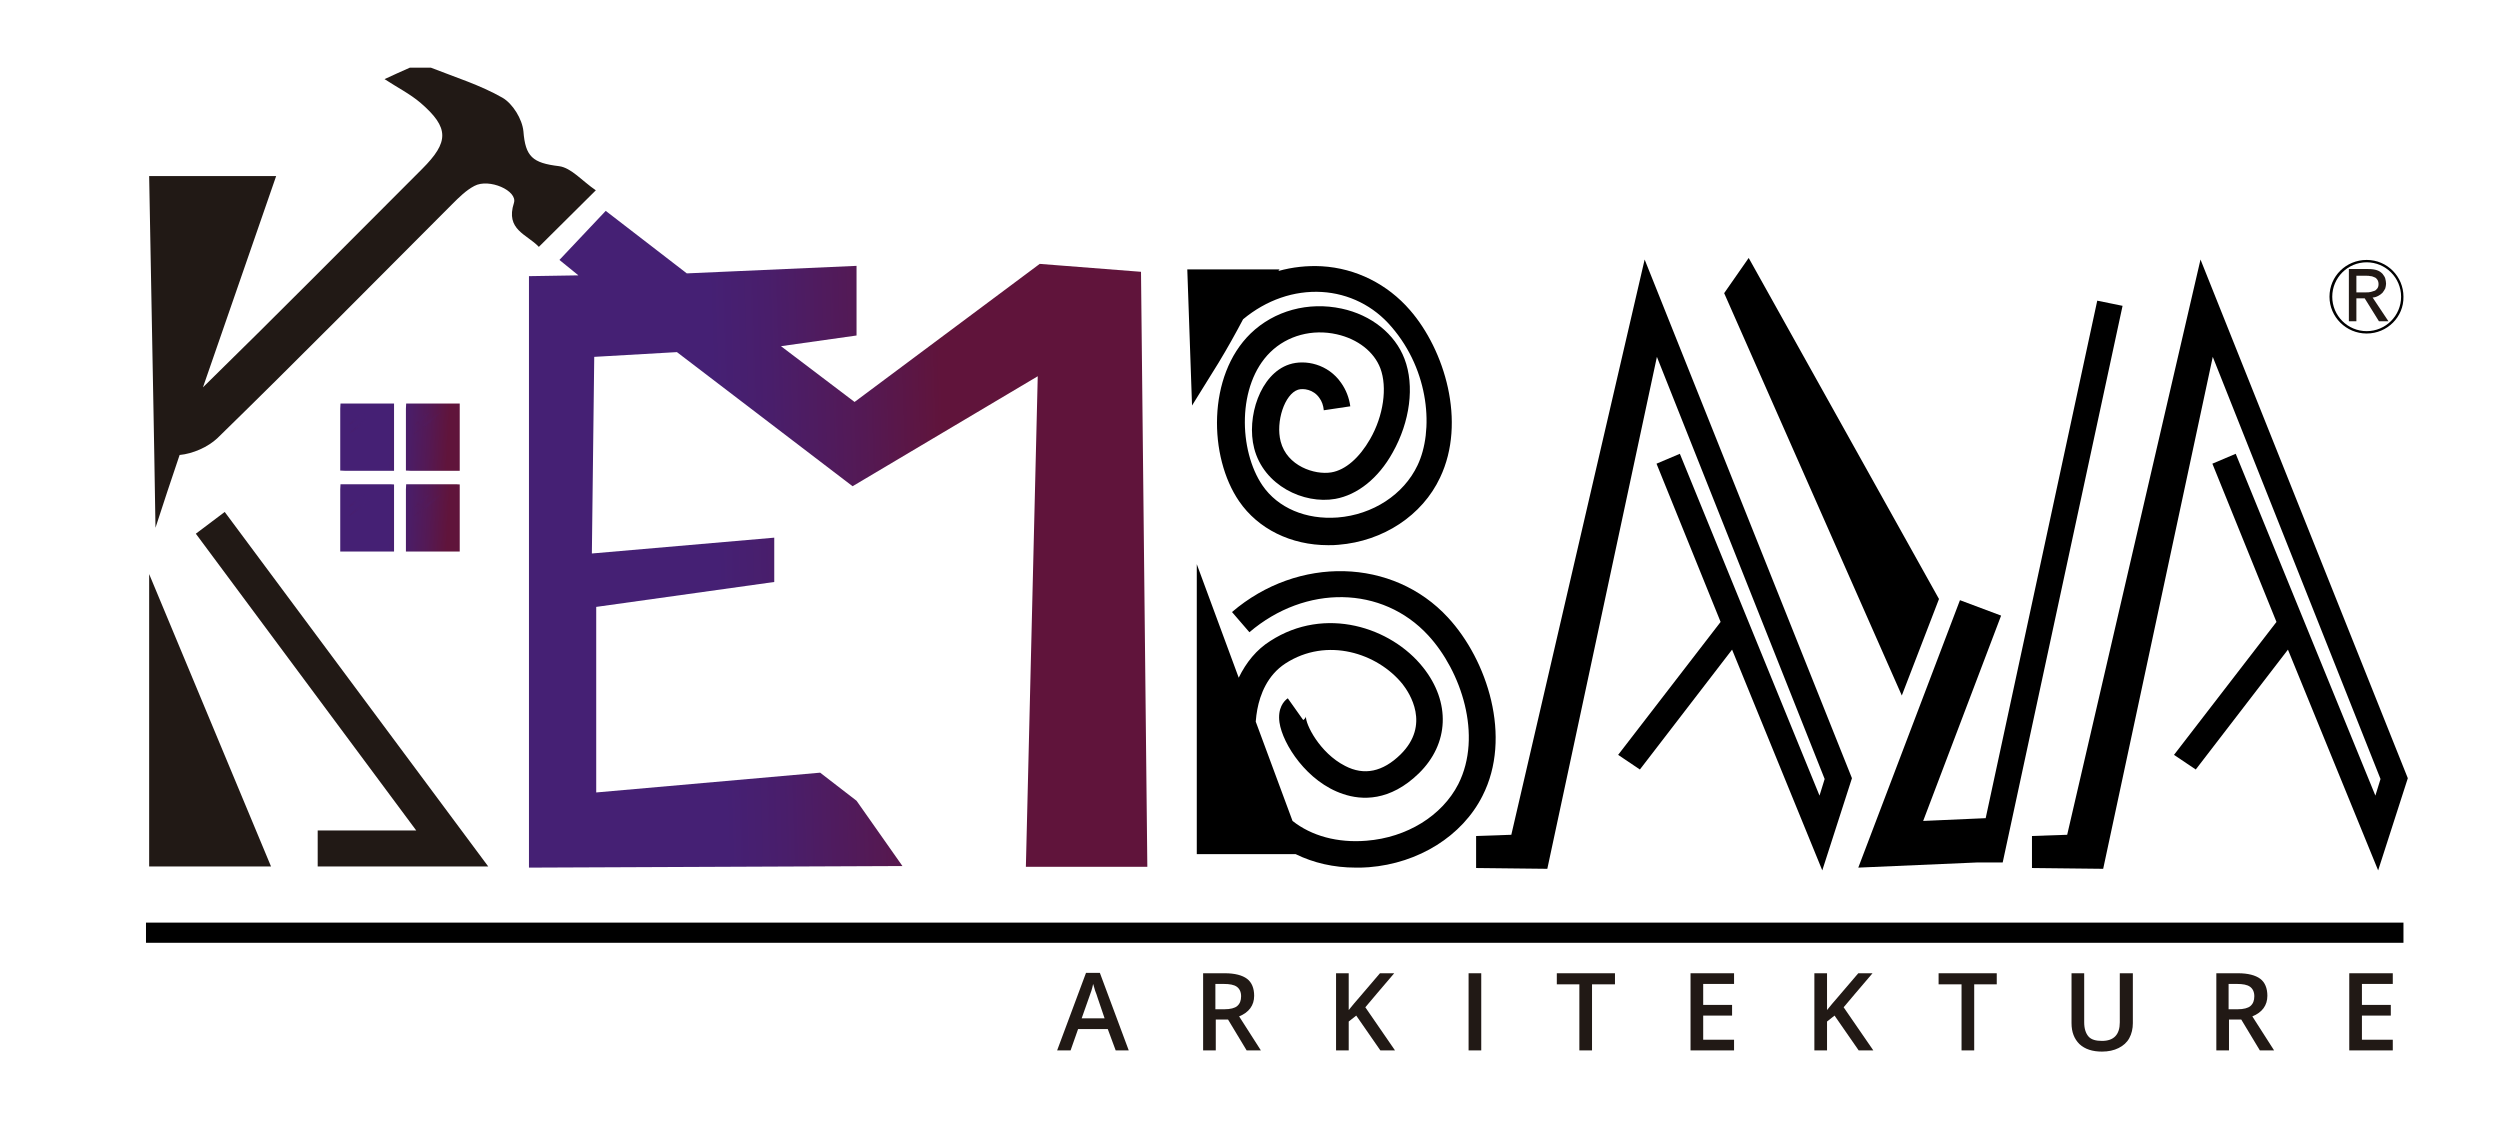
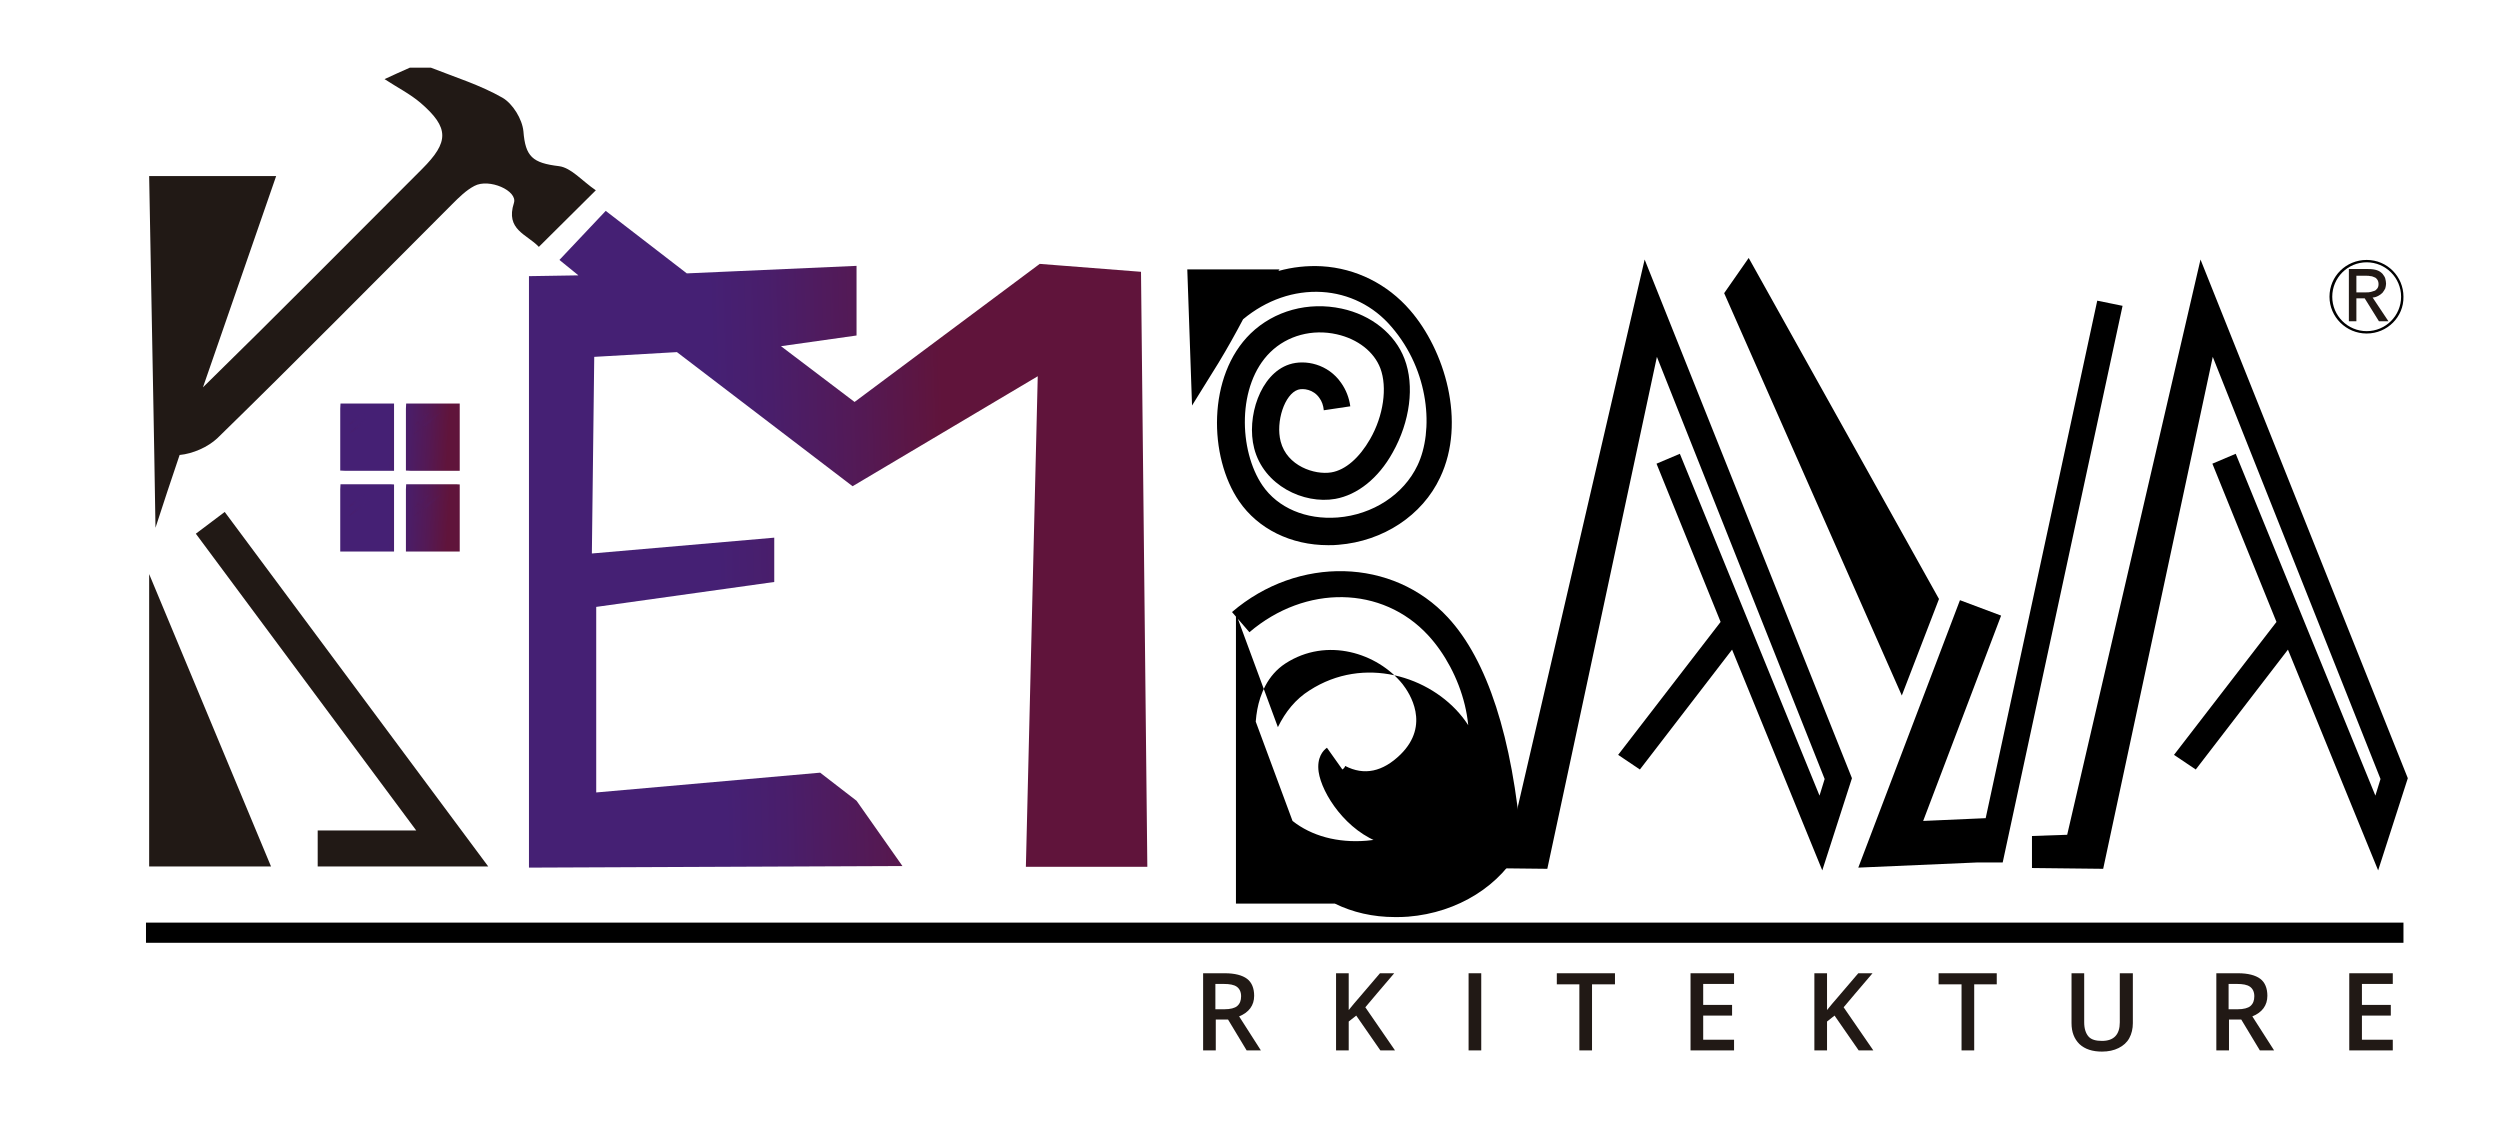
<svg xmlns="http://www.w3.org/2000/svg" xmlns:xlink="http://www.w3.org/1999/xlink" version="1.1" id="Capa_1" x="0px" y="0px" viewBox="0 0 631.9 285" style="enable-background:new 0 0 631.9 285;" xml:space="preserve">
  <style type="text/css"> .st0{clip-path:url(#SVGID_2_);} .st1{opacity:0.75;clip-path:url(#SVGID_4_);} .st2{clip-path:url(#SVGID_6_);} .st3{clip-path:url(#SVGID_4_);} .st4{clip-path:url(#SVGID_10_);fill:url(#SVGID_11_);} .st5{clip-path:url(#SVGID_13_);fill:#211915;} .st6{clip-path:url(#SVGID_13_);} .st7{clip-path:url(#SVGID_15_);fill:url(#SVGID_16_);} .st8{clip-path:url(#SVGID_18_);fill:url(#SVGID_19_);} .st9{clip-path:url(#SVGID_21_);fill:url(#SVGID_22_);} .st10{clip-path:url(#SVGID_24_);fill:url(#SVGID_25_);} .st11{opacity:0.1;clip-path:url(#SVGID_27_);} .st12{clip-path:url(#SVGID_29_);} .st13{clip-path:url(#SVGID_31_);fill:url(#SVGID_32_);} .st14{clip-path:url(#SVGID_34_);} .st15{clip-path:url(#SVGID_36_);fill:url(#SVGID_37_);} .st16{clip-path:url(#SVGID_39_);} .st17{clip-path:url(#SVGID_41_);fill:url(#SVGID_42_);} .st18{clip-path:url(#SVGID_44_);} .st19{clip-path:url(#SVGID_46_);fill:url(#SVGID_47_);} .st20{clip-path:url(#SVGID_49_);} .st21{clip-path:url(#SVGID_51_);fill:url(#SVGID_52_);} .st22{clip-path:url(#SVGID_54_);} .st23{clip-path:url(#SVGID_56_);fill:url(#SVGID_57_);} .st24{clip-path:url(#SVGID_59_);} .st25{clip-path:url(#SVGID_61_);fill:url(#SVGID_62_);} .st26{clip-path:url(#SVGID_64_);} .st27{clip-path:url(#SVGID_66_);fill:url(#SVGID_67_);} .st28{clip-path:url(#SVGID_27_);} .st29{clip-path:url(#SVGID_27_);fill:#211915;} </style>
  <g>
    <defs>
      <rect id="SVGID_1_" width="631.9" height="285" />
    </defs>
    <clipPath id="SVGID_2_">
      <use xlink:href="#SVGID_1_" style="overflow:visible;" />
    </clipPath>
    <g class="st0">
      <defs>
        <rect id="SVGID_3_" width="631.9" height="285" />
      </defs>
      <clipPath id="SVGID_4_">
        <use xlink:href="#SVGID_3_" style="overflow:visible;" />
      </clipPath>
      <g class="st1">
        <g>
          <defs>
            <rect id="SVGID_5_" x="28.7" y="8.9" width="602" height="279" />
          </defs>
          <clipPath id="SVGID_6_">
            <use xlink:href="#SVGID_5_" style="overflow:visible;" />
          </clipPath>
          <g class="st2">
            <defs>
              <rect id="SVGID_7_" x="28.7" y="8.9" width="602" height="279" />
            </defs>
            <clipPath id="SVGID_8_">
              <use xlink:href="#SVGID_7_" style="overflow:visible;" />
            </clipPath>
            <g style="clip-path:url(#SVGID_8_);">
              <image style="overflow:visible;" width="602" height="279" transform="matrix(1 0 0 1 28.652 8.884)"> </image>
            </g>
          </g>
        </g>
      </g>
      <path class="st3" d="M314.2,80.7c5.9-4.9,12.9-7.3,19.9-6.9c6.8,0.4,13.1,3.5,17.6,8.8c9.7,11.2,10.7,26.4,6.6,35 c-3.5,7.4-11.3,12.5-20.2,13.2c-8,0.6-15.1-2.4-19-8.1c-6-8.8-6.5-25.4,2-33.7c4.3-4.2,10.6-5.9,16.8-4.5c5.3,1.2,9.4,4.4,11,8.6 c1.8,4.8,0.8,12-2.6,17.9c-2.7,4.7-6.2,7.8-9.8,8.4c-4.2,0.7-11.2-1.6-12.8-7.8c-1.3-5,1-12,4.4-13.1c1.3-0.4,3.9-0.1,5.4,2.1 c0.6,0.8,1,1.9,1.1,3.1l6.7-1c-0.3-2.2-1.1-4.2-2.3-5.9c-3.3-4.8-9.1-6-13.1-4.7c-7.4,2.4-10.9,13.4-8.9,21.2 c2.4,9.4,12.5,14.2,20.5,12.8c5.6-1,10.9-5.2,14.5-11.7c4.4-7.8,5.6-16.9,3-23.7c-2.4-6.3-8.4-11.1-15.9-12.7 c-8.4-1.8-17,0.5-23,6.3c-11,10.7-10.6,31.2-2.9,42.4c4.8,7,13.1,11.1,22.5,11.1c0.9,0,1.8,0,2.6-0.1c11.3-0.9,21.2-7.4,25.7-17 c6.7-14.1,1.1-32.3-7.6-42.3c-5.7-6.6-13.7-10.6-22.3-11.1c-3.7-0.2-7.4,0.2-11,1.2c0.1-0.1,0.2-0.2,0.3-0.4h-23.3 c0.4,11.5,0.8,22.9,1.2,34.4c2.2-3.6,4.5-7.2,6.7-10.8C310.3,87.9,312.3,84.3,314.2,80.7" />
-       <path class="st3" d="M366,156.1c-13.9-15.1-37.9-15.7-54.6-1.4l4.4,5.1c14.2-12.1,33.6-11.8,45.2,0.8c8.3,9,13.8,25.3,7.6,37.6 c-4.1,8-13,13.5-23.2,14.3c-7.3,0.6-13.9-1.2-18.7-5l-9.3-25.1c0.1-1.1,0.2-2.1,0.4-3.1c0.7-3.7,2.5-8.6,7.1-11.6 c10.5-6.8,23.3-2.6,29.6,5.2c1.8,2.3,7.1,10.3-0.5,17.8c-4.5,4.4-9.2,5.4-14,2.9c-6.5-3.3-10.1-10.7-9.9-12.5 c0,0.1-0.2,0.6-0.7,0.9l-3.9-5.5c-1,0.7-2.6,2.5-2.1,6.1c0.8,5.5,7,15.1,16.1,18.1c4.7,1.6,11.8,1.9,19.1-5.2 c7.7-7.5,8.1-18,1.1-26.8c-8.1-10.2-24.8-15.6-38.6-6.7c-3.5,2.2-6.1,5.4-8,9.3l-10.6-28.7v73.3h25c4.5,2.2,9.6,3.4,15.2,3.4 c1.1,0,2.2,0,3.3-0.1c12.6-1,23.6-7.9,28.7-18C382.3,186.3,375.9,166.8,366,156.1" />
+       <path class="st3" d="M366,156.1c-13.9-15.1-37.9-15.7-54.6-1.4l4.4,5.1c14.2-12.1,33.6-11.8,45.2,0.8c8.3,9,13.8,25.3,7.6,37.6 c-4.1,8-13,13.5-23.2,14.3c-7.3,0.6-13.9-1.2-18.7-5l-9.3-25.1c0.1-1.1,0.2-2.1,0.4-3.1c0.7-3.7,2.5-8.6,7.1-11.6 c10.5-6.8,23.3-2.6,29.6,5.2c1.8,2.3,7.1,10.3-0.5,17.8c-4.5,4.4-9.2,5.4-14,2.9c0,0.1-0.2,0.6-0.7,0.9l-3.9-5.5c-1,0.7-2.6,2.5-2.1,6.1c0.8,5.5,7,15.1,16.1,18.1c4.7,1.6,11.8,1.9,19.1-5.2 c7.7-7.5,8.1-18,1.1-26.8c-8.1-10.2-24.8-15.6-38.6-6.7c-3.5,2.2-6.1,5.4-8,9.3l-10.6-28.7v73.3h25c4.5,2.2,9.6,3.4,15.2,3.4 c1.1,0,2.2,0,3.3-0.1c12.6-1,23.6-7.9,28.7-18C382.3,186.3,375.9,166.8,366,156.1" />
      <polygon class="st3" points="490.1,151.4 442,65.2 435.8,74.1 480.7,175.8 " />
      <polygon class="st3" points="530.1,76 501.9,206.8 486.1,207.5 505.8,155.6 495.4,151.7 469.7,219.3 499.7,218 506.2,218 536.5,77.3 " />
      <polygon class="st3" points="468.1,196.7 415.7,65.6 382,211 373.1,211.3 373.1,219.4 391.1,219.6 418.8,90.2 461.2,196.9 459.9,201.1 424.6,114.7 418.7,117.2 434.9,157.2 409,190.8 414.5,194.5 437.8,164.2 460.6,220 " />
      <polygon class="st3" points="608.6,196.7 556.2,65.6 522.5,211 513.6,211.3 513.6,219.4 531.6,219.6 559.3,90.2 601.7,196.9 600.4,201.1 565.1,114.7 559.2,117.2 575.4,157.2 549.5,190.8 555,194.5 578.3,164.2 601.1,220 " />
    </g>
    <g class="st0">
      <defs>
        <polygon id="SVGID_9_" points="141.4,65.7 146.2,69.6 133.7,69.8 133.7,219.3 228.1,218.9 216.5,202.4 207.3,195.3 150.7,200.3 150.7,153.4 195.7,147.1 195.7,135.9 149.6,139.9 150.2,90.2 171.1,89 215.5,122.9 262.3,95.1 259.3,219.1 290,219.1 288.4,68.7 262.8,66.7 216,101.6 197.4,87.5 216.5,84.8 216.5,67.2 173.6,69.1 153.1,53.3 " />
      </defs>
      <clipPath id="SVGID_10_">
        <use xlink:href="#SVGID_9_" style="overflow:visible;" />
      </clipPath>
      <linearGradient id="SVGID_11_" gradientUnits="userSpaceOnUse" x1="2.003" y1="287.039" x2="3.003" y2="287.039" gradientTransform="matrix(-177.603 5.367 5.367 177.603 -877.114 -50856.297)">
        <stop offset="0" style="stop-color:#60143B" />
        <stop offset="0.386" style="stop-color:#60143B" />
        <stop offset="0.498" style="stop-color:#541954" />
        <stop offset="0.63" style="stop-color:#491E6B" />
        <stop offset="0.713" style="stop-color:#452074" />
        <stop offset="0.754" style="stop-color:#452074" />
        <stop offset="1" style="stop-color:#452074" />
      </linearGradient>
      <polygon class="st4" points="295,219.2 133.8,224.1 128.7,53.5 289.9,48.6 " />
    </g>
    <g class="st0">
      <defs>
        <rect id="SVGID_12_" width="631.9" height="285" />
      </defs>
      <clipPath id="SVGID_13_">
        <use xlink:href="#SVGID_12_" style="overflow:visible;" />
      </clipPath>
      <polygon class="st5" points="49.5,134.9 105.2,209.9 80.3,209.9 80.3,219 123.4,219 56.8,129.4 " />
      <polygon class="st5" points="37.7,219 68.5,219 37.7,145.1 " />
      <path class="st5" d="M141.3,42c-6.7-0.8-8.5-2.4-9-8.8c-0.3-3.1-2.7-7-5.3-8.5c-5.6-3.2-12-5.2-18.1-7.6h-5.3 c-2.1,0.9-4.2,1.9-6.4,2.9c3.2,2.1,6.4,3.7,9.1,6c7.3,6.3,7.2,9.9,0.4,16.7c-18.4,18.4-36.8,37-55.4,55.2l18.5-53.4H37.7 c0.4,19.8,0.7,39.6,1.1,59.4l0.2,11.2c0.1,6.1,0.2,12.2,0.3,18.3c2-6.1,4-12.3,6.1-18.4c3.3-0.3,7.2-2,9.6-4.3 c20-19.5,39.6-39.4,59.3-59.1c1.7-1.7,3.5-3.5,5.6-4.6c3.7-2,11,1.2,10,4.3c-2.2,6.8,3.3,7.9,6.3,11.1c4.7-4.7,9.2-9.1,14.4-14.3 C147.2,45.8,144.4,42.4,141.3,42" />
      <rect x="36.9" y="233.2" class="st6" width="570.6" height="5.1" />
    </g>
    <g class="st0">
      <defs>
        <rect id="SVGID_14_" x="86" y="102" width="13.6" height="17" />
      </defs>
      <clipPath id="SVGID_15_">
        <use xlink:href="#SVGID_14_" style="overflow:visible;" />
      </clipPath>
      <linearGradient id="SVGID_16_" gradientUnits="userSpaceOnUse" x1="2.059" y1="286.99" x2="3.059" y2="286.99" gradientTransform="matrix(-30.982 -1.549 -1.549 30.982 624.428 -8776.573)">
        <stop offset="0" style="stop-color:#60143B" />
        <stop offset="8.720040e-02" style="stop-color:#60143B" />
        <stop offset="0.25" style="stop-color:#541954" />
        <stop offset="0.444" style="stop-color:#491E6B" />
        <stop offset="0.565" style="stop-color:#452074" />
        <stop offset="0.627" style="stop-color:#452074" />
        <stop offset="1" style="stop-color:#452074" />
      </linearGradient>
      <polygon class="st7" points="99.6,119.6 85.2,118.9 86.1,101.3 100.5,102 " />
    </g>
    <g class="st0">
      <defs>
        <rect id="SVGID_17_" x="102.6" y="102" width="13.6" height="17" />
      </defs>
      <clipPath id="SVGID_18_">
        <use xlink:href="#SVGID_17_" style="overflow:visible;" />
      </clipPath>
      <linearGradient id="SVGID_19_" gradientUnits="userSpaceOnUse" x1="2.059" y1="286.99" x2="3.059" y2="286.99" gradientTransform="matrix(-30.982 -1.549 -1.549 30.982 624.469 -8777.402)">
        <stop offset="0" style="stop-color:#60143B" />
        <stop offset="8.720040e-02" style="stop-color:#60143B" />
        <stop offset="0.25" style="stop-color:#541954" />
        <stop offset="0.444" style="stop-color:#491E6B" />
        <stop offset="0.565" style="stop-color:#452074" />
        <stop offset="0.627" style="stop-color:#452074" />
        <stop offset="1" style="stop-color:#452074" />
      </linearGradient>
      <polygon class="st8" points="116.3,119.6 101.8,118.9 102.7,101.3 117.1,102 " />
    </g>
    <g class="st0">
      <defs>
        <rect id="SVGID_20_" x="86" y="122.4" width="13.6" height="17" />
      </defs>
      <clipPath id="SVGID_21_">
        <use xlink:href="#SVGID_20_" style="overflow:visible;" />
      </clipPath>
      <linearGradient id="SVGID_22_" gradientUnits="userSpaceOnUse" x1="2.059" y1="286.99" x2="3.059" y2="286.99" gradientTransform="matrix(-30.982 -1.549 -1.549 30.982 624.428 -8756.126)">
        <stop offset="0" style="stop-color:#60143B" />
        <stop offset="8.720040e-02" style="stop-color:#60143B" />
        <stop offset="0.25" style="stop-color:#541954" />
        <stop offset="0.444" style="stop-color:#491E6B" />
        <stop offset="0.565" style="stop-color:#452074" />
        <stop offset="0.627" style="stop-color:#452074" />
        <stop offset="1" style="stop-color:#452074" />
      </linearGradient>
      <polygon class="st9" points="99.6,140.1 85.2,139.4 86.1,121.7 100.5,122.5 " />
    </g>
    <g class="st0">
      <defs>
        <rect id="SVGID_23_" x="102.6" y="122.4" width="13.6" height="17" />
      </defs>
      <clipPath id="SVGID_24_">
        <use xlink:href="#SVGID_23_" style="overflow:visible;" />
      </clipPath>
      <linearGradient id="SVGID_25_" gradientUnits="userSpaceOnUse" x1="2.059" y1="286.99" x2="3.059" y2="286.99" gradientTransform="matrix(-30.982 -1.549 -1.549 30.982 624.469 -8756.954)">
        <stop offset="0" style="stop-color:#60143B" />
        <stop offset="8.720040e-02" style="stop-color:#60143B" />
        <stop offset="0.25" style="stop-color:#541954" />
        <stop offset="0.444" style="stop-color:#491E6B" />
        <stop offset="0.565" style="stop-color:#452074" />
        <stop offset="0.627" style="stop-color:#452074" />
        <stop offset="1" style="stop-color:#452074" />
      </linearGradient>
      <polygon class="st10" points="116.3,140.1 101.8,139.4 102.7,121.7 117.1,122.5 " />
    </g>
    <g class="st0">
      <defs>
        <rect id="SVGID_26_" width="631.9" height="285" />
      </defs>
      <clipPath id="SVGID_27_">
        <use xlink:href="#SVGID_26_" style="overflow:visible;" />
      </clipPath>
      <g class="st11">
        <g>
          <defs>
            <rect id="SVGID_28_" x="88.3" y="104.3" width="6.4" height="5.3" />
          </defs>
          <clipPath id="SVGID_29_">
            <use xlink:href="#SVGID_28_" style="overflow:visible;" />
          </clipPath>
          <g class="st12">
            <defs>
              <path id="SVGID_30_" d="M88.3,109.6c0.4-0.6,0.9-1,1.4-1.5c0.5-0.5,1-0.9,1.6-1.4c0.5-0.4,1.1-0.9,1.7-1.3 c0.6-0.4,1.2-0.8,1.8-1.1c-0.4,0.6-0.9,1-1.4,1.5c-0.5,0.5-1,0.9-1.6,1.4c-0.5,0.4-1.1,0.9-1.7,1.3 C89.5,108.9,88.9,109.3,88.3,109.6" />
            </defs>
            <clipPath id="SVGID_31_">
              <use xlink:href="#SVGID_30_" style="overflow:visible;" />
            </clipPath>
            <linearGradient id="SVGID_32_" gradientUnits="userSpaceOnUse" x1="1.683" y1="287.365" x2="2.683" y2="287.365" gradientTransform="matrix(6.45 0 0 -6.45 77.415 1960.438)">
              <stop offset="0" style="stop-color:#60143B" />
              <stop offset="8.720040e-02" style="stop-color:#60143B" />
              <stop offset="0.25" style="stop-color:#541954" />
              <stop offset="0.444" style="stop-color:#491E6B" />
              <stop offset="0.565" style="stop-color:#452074" />
              <stop offset="0.627" style="stop-color:#452074" />
              <stop offset="1" style="stop-color:#452074" />
            </linearGradient>
            <rect x="88.3" y="104.3" class="st13" width="6.4" height="5.3" />
          </g>
        </g>
      </g>
      <g class="st11">
        <g>
          <defs>
            <rect id="SVGID_33_" x="88.2" y="104.1" width="4" height="3.3" />
          </defs>
          <clipPath id="SVGID_34_">
            <use xlink:href="#SVGID_33_" style="overflow:visible;" />
          </clipPath>
          <g class="st14">
            <defs>
              <path id="SVGID_35_" d="M88.2,107.4c0.2-0.4,0.5-0.7,0.8-1c0.3-0.3,0.6-0.6,1-0.9c0.3-0.3,0.7-0.5,1.1-0.8 c0.4-0.2,0.7-0.5,1.2-0.6c-0.2,0.4-0.5,0.7-0.8,1c-0.3,0.3-0.6,0.6-1,0.9c-0.3,0.3-0.7,0.5-1.1,0.8 C89,107,88.6,107.2,88.2,107.4" />
            </defs>
            <clipPath id="SVGID_36_">
              <use xlink:href="#SVGID_35_" style="overflow:visible;" />
            </clipPath>
            <linearGradient id="SVGID_37_" gradientUnits="userSpaceOnUse" x1="1.495" y1="287.555" x2="2.495" y2="287.555" gradientTransform="matrix(4.007 0 0 -4.007 82.224 1258.103)">
              <stop offset="0" style="stop-color:#60143B" />
              <stop offset="8.720040e-02" style="stop-color:#60143B" />
              <stop offset="0.25" style="stop-color:#541954" />
              <stop offset="0.444" style="stop-color:#491E6B" />
              <stop offset="0.565" style="stop-color:#452074" />
              <stop offset="0.627" style="stop-color:#452074" />
              <stop offset="1" style="stop-color:#452074" />
            </linearGradient>
            <rect x="88.2" y="104.1" class="st15" width="4" height="3.3" />
          </g>
        </g>
      </g>
      <g class="st11">
        <g>
          <defs>
            <rect id="SVGID_38_" x="104.3" y="104.1" width="7.2" height="5.9" />
          </defs>
          <clipPath id="SVGID_39_">
            <use xlink:href="#SVGID_38_" style="overflow:visible;" />
          </clipPath>
          <g class="st16">
            <defs>
              <path id="SVGID_40_" d="M104.3,110c1-1.2,2.2-2.2,3.4-3.2c1.2-1,2.4-1.9,3.8-2.7c-1,1.2-2.2,2.2-3.4,3.2 C106.9,108.2,105.6,109.2,104.3,110" />
            </defs>
            <clipPath id="SVGID_41_">
              <use xlink:href="#SVGID_40_" style="overflow:visible;" />
            </clipPath>
            <linearGradient id="SVGID_42_" gradientUnits="userSpaceOnUse" x1="1.714" y1="287.333" x2="2.714" y2="287.333" gradientTransform="matrix(7.174 0 0 -7.174 91.977 2168.352)">
              <stop offset="0" style="stop-color:#60143B" />
              <stop offset="8.720040e-02" style="stop-color:#60143B" />
              <stop offset="0.25" style="stop-color:#541954" />
              <stop offset="0.444" style="stop-color:#491E6B" />
              <stop offset="0.565" style="stop-color:#452074" />
              <stop offset="0.627" style="stop-color:#452074" />
              <stop offset="1" style="stop-color:#452074" />
            </linearGradient>
            <rect x="104.3" y="104.1" class="st17" width="7.2" height="5.9" />
          </g>
        </g>
      </g>
      <g class="st11">
        <g>
          <defs>
            <rect id="SVGID_43_" x="104.8" y="104.2" width="3.9" height="3.4" />
          </defs>
          <clipPath id="SVGID_44_">
            <use xlink:href="#SVGID_43_" style="overflow:visible;" />
          </clipPath>
          <g class="st18">
            <defs>
              <path id="SVGID_45_" d="M104.8,107.5c0.5-0.8,1.1-1.4,1.7-1.9c0.7-0.6,1.3-1.1,2.2-1.5c-0.5,0.8-1.1,1.4-1.7,1.9 C106.3,106.6,105.6,107.2,104.8,107.5" />
            </defs>
            <clipPath id="SVGID_46_">
              <use xlink:href="#SVGID_45_" style="overflow:visible;" />
            </clipPath>
            <linearGradient id="SVGID_47_" gradientUnits="userSpaceOnUse" x1="1.481" y1="287.57" x2="2.481" y2="287.57" gradientTransform="matrix(3.896 0 0 -3.896 99.007 1226.126)">
              <stop offset="0" style="stop-color:#60143B" />
              <stop offset="8.720040e-02" style="stop-color:#60143B" />
              <stop offset="0.25" style="stop-color:#541954" />
              <stop offset="0.444" style="stop-color:#491E6B" />
              <stop offset="0.565" style="stop-color:#452074" />
              <stop offset="0.627" style="stop-color:#452074" />
              <stop offset="1" style="stop-color:#452074" />
            </linearGradient>
            <rect x="104.8" y="104.2" class="st19" width="3.9" height="3.4" />
          </g>
        </g>
      </g>
      <g class="st11">
        <g>
          <defs>
            <rect id="SVGID_48_" x="88.3" y="125.1" width="6.4" height="5.3" />
          </defs>
          <clipPath id="SVGID_49_">
            <use xlink:href="#SVGID_48_" style="overflow:visible;" />
          </clipPath>
          <g class="st20">
            <defs>
              <path id="SVGID_50_" d="M88.3,130.4c0.4-0.6,0.9-1,1.4-1.5c0.5-0.5,1-0.9,1.6-1.4c0.5-0.4,1.1-0.9,1.7-1.3 c0.6-0.4,1.2-0.8,1.8-1.1c-0.4,0.6-0.9,1-1.4,1.5c-0.5,0.5-1,0.9-1.6,1.4c-0.5,0.4-1.1,0.9-1.7,1.3 C89.5,129.7,88.9,130.1,88.3,130.4" />
            </defs>
            <clipPath id="SVGID_51_">
              <use xlink:href="#SVGID_50_" style="overflow:visible;" />
            </clipPath>
            <linearGradient id="SVGID_52_" gradientUnits="userSpaceOnUse" x1="1.683" y1="287.365" x2="2.683" y2="287.365" gradientTransform="matrix(6.45 0 0 -6.45 77.415 1981.225)">
              <stop offset="0" style="stop-color:#60143B" />
              <stop offset="8.720040e-02" style="stop-color:#60143B" />
              <stop offset="0.25" style="stop-color:#541954" />
              <stop offset="0.444" style="stop-color:#491E6B" />
              <stop offset="0.565" style="stop-color:#452074" />
              <stop offset="0.627" style="stop-color:#452074" />
              <stop offset="1" style="stop-color:#452074" />
            </linearGradient>
            <rect x="88.3" y="125.1" class="st21" width="6.4" height="5.3" />
          </g>
        </g>
      </g>
      <g class="st11">
        <g>
          <defs>
            <rect id="SVGID_53_" x="88.2" y="124.9" width="4" height="3.3" />
          </defs>
          <clipPath id="SVGID_54_">
            <use xlink:href="#SVGID_53_" style="overflow:visible;" />
          </clipPath>
          <g class="st22">
            <defs>
              <path id="SVGID_55_" d="M88.2,128.2c0.2-0.4,0.5-0.7,0.8-1c0.3-0.3,0.6-0.6,1-0.9c0.3-0.3,0.7-0.5,1.1-0.8 c0.4-0.2,0.7-0.5,1.2-0.6c-0.2,0.4-0.5,0.7-0.8,1c-0.3,0.3-0.6,0.6-1,0.9c-0.3,0.3-0.7,0.5-1.1,0.8 C89,127.8,88.6,128,88.2,128.2" />
            </defs>
            <clipPath id="SVGID_56_">
              <use xlink:href="#SVGID_55_" style="overflow:visible;" />
            </clipPath>
            <linearGradient id="SVGID_57_" gradientUnits="userSpaceOnUse" x1="1.495" y1="287.555" x2="2.495" y2="287.555" gradientTransform="matrix(4.007 0 0 -4.007 82.224 1278.89)">
              <stop offset="0" style="stop-color:#60143B" />
              <stop offset="8.720040e-02" style="stop-color:#60143B" />
              <stop offset="0.25" style="stop-color:#541954" />
              <stop offset="0.444" style="stop-color:#491E6B" />
              <stop offset="0.565" style="stop-color:#452074" />
              <stop offset="0.627" style="stop-color:#452074" />
              <stop offset="1" style="stop-color:#452074" />
            </linearGradient>
            <rect x="88.2" y="124.9" class="st23" width="4" height="3.3" />
          </g>
        </g>
      </g>
      <g class="st11">
        <g>
          <defs>
            <rect id="SVGID_58_" x="104.3" y="124.8" width="7.2" height="5.9" />
          </defs>
          <clipPath id="SVGID_59_">
            <use xlink:href="#SVGID_58_" style="overflow:visible;" />
          </clipPath>
          <g class="st24">
            <defs>
              <path id="SVGID_60_" d="M104.3,130.8c1-1.2,2.2-2.2,3.4-3.2c1.2-1,2.4-1.9,3.8-2.7c-1,1.2-2.2,2.2-3.4,3.2 C106.9,129,105.6,130,104.3,130.8" />
            </defs>
            <clipPath id="SVGID_61_">
              <use xlink:href="#SVGID_60_" style="overflow:visible;" />
            </clipPath>
            <linearGradient id="SVGID_62_" gradientUnits="userSpaceOnUse" x1="1.714" y1="287.333" x2="2.714" y2="287.333" gradientTransform="matrix(7.174 0 0 -7.174 91.977 2189.139)">
              <stop offset="0" style="stop-color:#60143B" />
              <stop offset="8.720040e-02" style="stop-color:#60143B" />
              <stop offset="0.25" style="stop-color:#541954" />
              <stop offset="0.444" style="stop-color:#491E6B" />
              <stop offset="0.565" style="stop-color:#452074" />
              <stop offset="0.627" style="stop-color:#452074" />
              <stop offset="1" style="stop-color:#452074" />
            </linearGradient>
            <rect x="104.3" y="124.8" class="st25" width="7.2" height="5.9" />
          </g>
        </g>
      </g>
      <g class="st11">
        <g>
          <defs>
            <rect id="SVGID_63_" x="104.8" y="124.9" width="3.9" height="3.4" />
          </defs>
          <clipPath id="SVGID_64_">
            <use xlink:href="#SVGID_63_" style="overflow:visible;" />
          </clipPath>
          <g class="st26">
            <defs>
              <path id="SVGID_65_" d="M104.8,128.3c0.5-0.8,1.1-1.4,1.7-1.9c0.7-0.6,1.3-1.1,2.2-1.5c-0.5,0.8-1.1,1.4-1.7,1.9 C106.3,127.4,105.6,127.9,104.8,128.3" />
            </defs>
            <clipPath id="SVGID_66_">
              <use xlink:href="#SVGID_65_" style="overflow:visible;" />
            </clipPath>
            <linearGradient id="SVGID_67_" gradientUnits="userSpaceOnUse" x1="1.481" y1="287.57" x2="2.481" y2="287.57" gradientTransform="matrix(3.896 0 0 -3.896 99.007 1246.913)">
              <stop offset="0" style="stop-color:#60143B" />
              <stop offset="8.720040e-02" style="stop-color:#60143B" />
              <stop offset="0.25" style="stop-color:#541954" />
              <stop offset="0.444" style="stop-color:#491E6B" />
              <stop offset="0.565" style="stop-color:#452074" />
              <stop offset="0.627" style="stop-color:#452074" />
              <stop offset="1" style="stop-color:#452074" />
            </linearGradient>
            <rect x="104.8" y="124.9" class="st27" width="3.9" height="3.4" />
          </g>
        </g>
      </g>
      <path class="st28" d="M598.2,84.3c-5.2,0-9.4-4.2-9.4-9.3c0-5.2,4.2-9.3,9.4-9.3c5.2,0,9.3,4.2,9.3,9.3 C607.6,80.1,603.4,84.3,598.2,84.3 M598.2,66.3c-4.8,0-8.7,3.9-8.7,8.7c0,4.8,3.9,8.7,8.7,8.7c4.8,0,8.7-3.9,8.7-8.7 C606.9,70.2,603,66.3,598.2,66.3" />
      <path class="st29" d="M593.7,68h4.9c0.9,0,1.6,0.1,2.2,0.3c0.6,0.2,1,0.5,1.4,0.9c0.3,0.4,0.6,0.8,0.7,1.2 c0.1,0.4,0.2,0.9,0.2,1.3c0,0.4-0.1,0.8-0.2,1.2c-0.2,0.4-0.4,0.7-0.7,1.1c-0.3,0.3-0.7,0.6-1.1,0.8c-0.4,0.2-0.9,0.4-1.4,0.4l4,6 h-2.4l-3.6-5.8h-2.1v5.8h-1.9V68z M595.6,73.9h2.5c0.4,0,0.7,0,1.1-0.1c0.4-0.1,0.7-0.2,1-0.3c0.3-0.1,0.5-0.4,0.7-0.6 c0.2-0.3,0.3-0.6,0.3-1.1c0-0.4-0.1-0.8-0.3-1.1c-0.2-0.3-0.4-0.5-0.7-0.6c-0.3-0.1-0.6-0.3-1-0.3c-0.4-0.1-0.7-0.1-1.1-0.1h-2.5 V73.9z" />
-       <path class="st29" d="M282,265.5l-2-5.4h-7.5l-1.9,5.4h-3.4l7.3-19.6h3.5l7.3,19.6H282z M279.2,257.4l-1.8-5.3 c-0.1-0.4-0.3-0.9-0.6-1.7c-0.2-0.8-0.4-1.3-0.5-1.7c-0.2,1.1-0.6,2.3-1.1,3.6l-1.8,5.1H279.2z" />
      <path class="st29" d="M307.3,257.7v7.8h-3.2V246h5.5c2.5,0,4.4,0.5,5.6,1.4c1.2,0.9,1.8,2.4,1.8,4.3c0,2.4-1.3,4.2-3.8,5.2 l5.5,8.6h-3.6l-4.7-7.8H307.3z M307.3,255.1h2.2c1.5,0,2.6-0.3,3.2-0.8c0.7-0.6,1-1.4,1-2.5c0-1.1-0.4-1.9-1.1-2.4 c-0.7-0.5-1.8-0.7-3.3-0.7h-2.1V255.1z" />
      <path class="st29" d="M352.6,265.5h-3.7l-6.1-8.8l-1.9,1.5v7.3h-3.2V246h3.2v9.3c0.9-1.1,1.7-2.1,2.6-3.1l5.3-6.2h3.6 c-3.4,4-5.9,6.9-7.3,8.6L352.6,265.5z" />
      <rect x="371.2" y="246" class="st29" width="3.2" height="19.5" />
      <polygon class="st29" points="402.4,265.5 399.2,265.5 399.2,248.8 393.5,248.8 393.5,246 408.2,246 408.2,248.8 402.4,248.8 " />
      <polygon class="st29" points="438.3,265.5 427.3,265.5 427.3,246 438.3,246 438.3,248.7 430.5,248.7 430.5,254 437.8,254 437.8,256.7 430.5,256.7 430.5,262.8 438.3,262.8 " />
      <path class="st29" d="M473.5,265.5h-3.7l-6.1-8.8l-1.9,1.5v7.3h-3.2V246h3.2v9.3c0.9-1.1,1.7-2.1,2.6-3.1l5.3-6.2h3.6 c-3.4,4-5.9,6.9-7.3,8.6L473.5,265.5z" />
      <polygon class="st29" points="499,265.5 495.8,265.5 495.8,248.8 490,248.8 490,246 504.7,246 504.7,248.8 499,248.8 " />
      <path class="st29" d="M539.1,246v12.6c0,1.4-0.3,2.7-0.9,3.8c-0.6,1.1-1.5,1.9-2.7,2.5c-1.2,0.6-2.6,0.9-4.2,0.9 c-2.4,0-4.3-0.6-5.7-1.9c-1.3-1.3-2-3-2-5.3V246h3.2v12.4c0,1.6,0.4,2.8,1.1,3.6c0.7,0.8,1.9,1.1,3.4,1.1c3,0,4.5-1.6,4.5-4.7V246 H539.1z" />
      <path class="st29" d="M563.4,257.7v7.8h-3.2V246h5.5c2.5,0,4.4,0.5,5.6,1.4c1.2,0.9,1.8,2.4,1.8,4.3c0,2.4-1.3,4.2-3.8,5.2 l5.5,8.6h-3.6l-4.7-7.8H563.4z M563.4,255.1h2.2c1.5,0,2.6-0.3,3.2-0.8c0.7-0.6,1-1.4,1-2.5c0-1.1-0.4-1.9-1.1-2.4 c-0.7-0.5-1.8-0.7-3.3-0.7h-2.1V255.1z" />
      <polygon class="st29" points="604.8,265.5 593.8,265.5 593.8,246 604.8,246 604.8,248.7 597,248.7 597,254 604.3,254 604.3,256.7 597,256.7 597,262.8 604.8,262.8 " />
    </g>
  </g>
</svg>